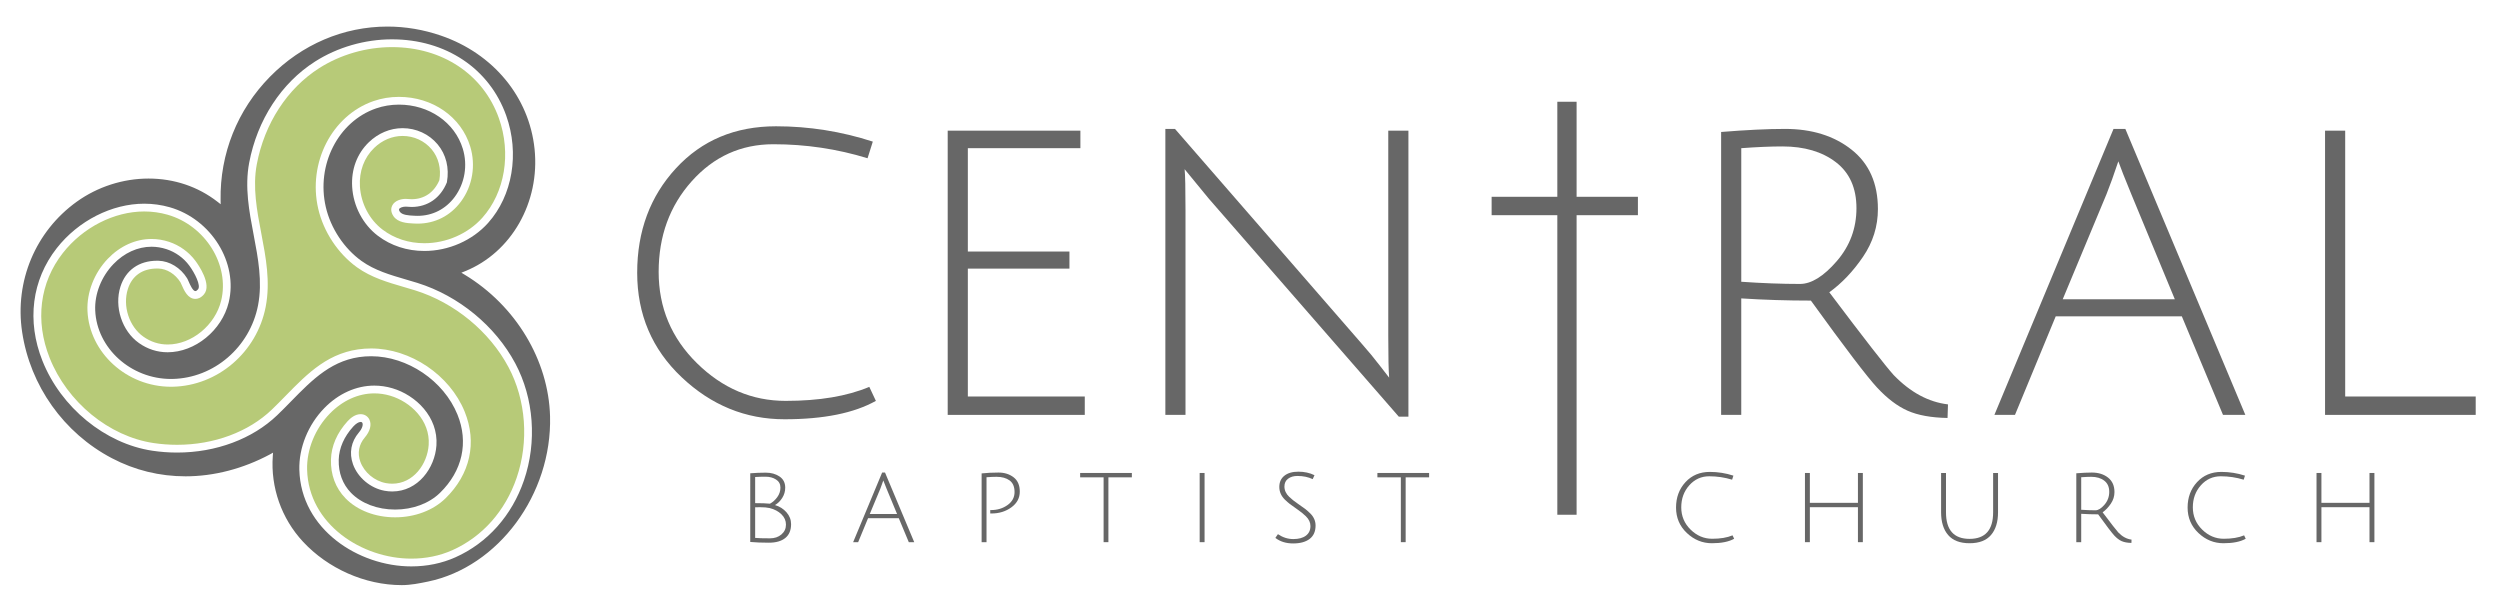
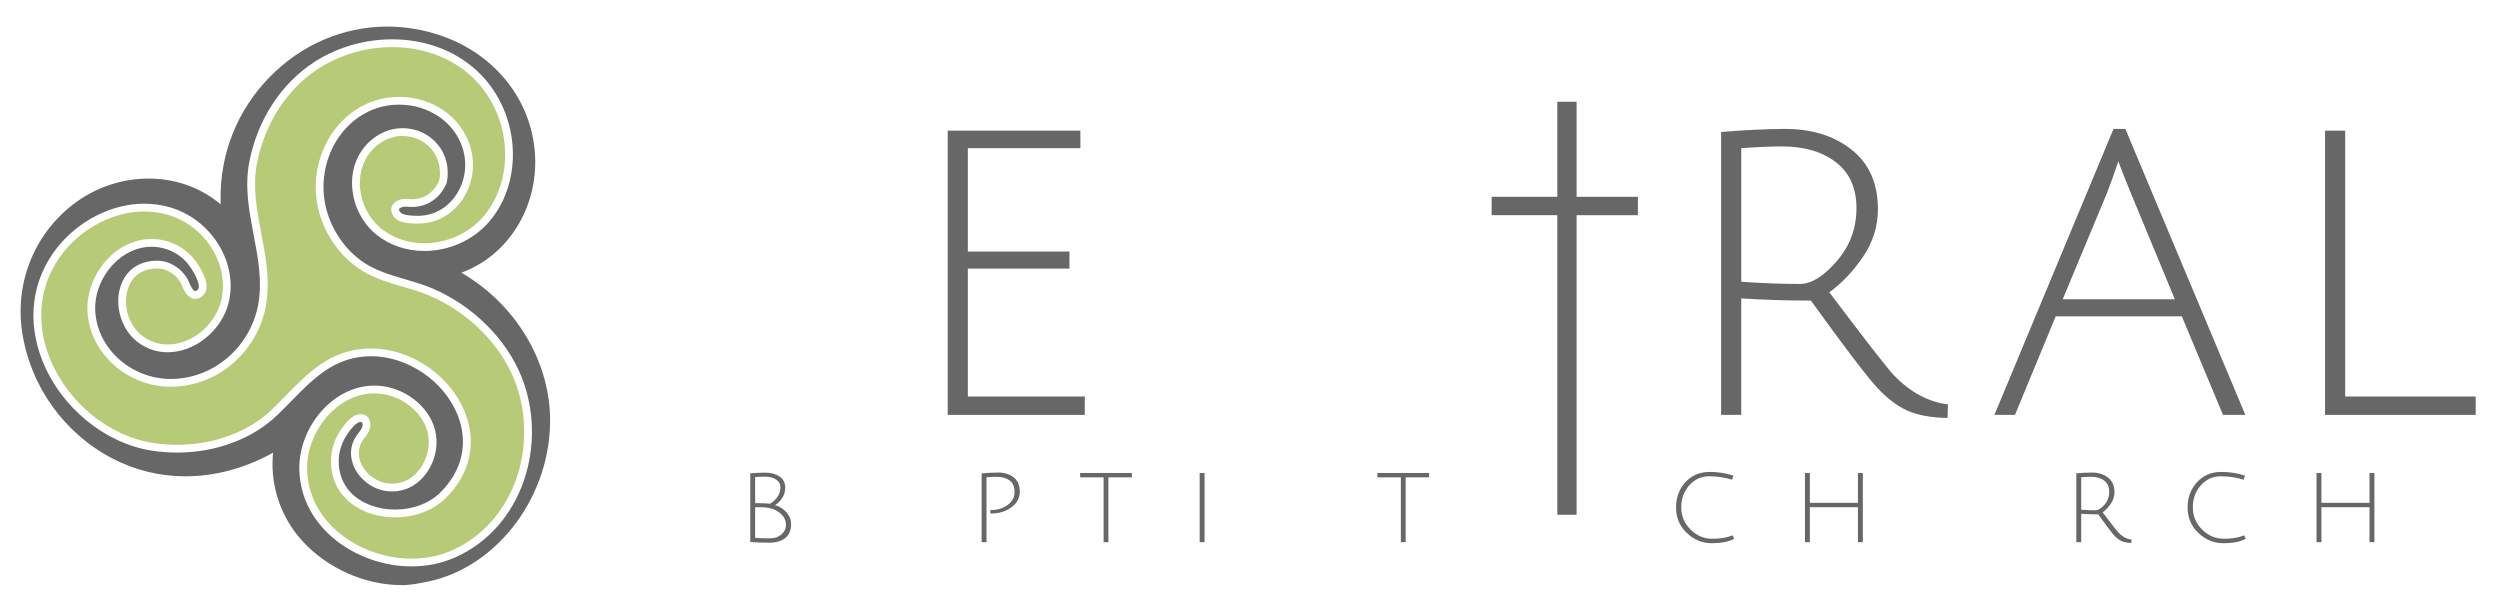
<svg xmlns="http://www.w3.org/2000/svg" version="1.1" id="Layer_1" x="0px" y="0px" viewBox="0 0 600 147.348" enable-background="new 0 0 600 147.348" xml:space="preserve">
  <g>
    <path fill="#B7CA78" d="M98.703,134.072c-11.761,0-24.662-8.174-24.998-21.38c-0.121-4.785,1.921-9.81,5.462-13.442   C82.21,96.129,86,94.41,89.836,94.41c1.269,0,2.549,0.187,3.806,0.557c4.89,1.437,9.635,5.954,9.243,11.809   c-0.308,4.577-3.665,9.311-8.751,9.311c-0.492,0-0.997-0.047-1.503-0.139c-2.759-0.502-5.234-2.576-6.158-5.159   c-0.733-2.05-0.351-4.105,1.075-5.786c1.273-1.501,1.682-3.059,1.121-4.273c-0.388-0.833-1.18-1.33-2.122-1.33   c-1.31,0-2.432,0.931-3.143,1.712c-2.511,2.756-3.885,5.927-3.974,9.173c-0.101,3.638,1.104,6.852,3.482,9.297   c2.829,2.909,7.174,4.576,11.921,4.576c4.705,0,9.1-1.652,12.059-4.532c5.962-5.804,7.647-13.401,4.623-20.842   c-3.568-8.781-13.007-15.153-22.445-15.153c-0.527,0-1.053,0.019-1.584,0.057c-8.473,0.612-13.572,5.825-18.971,11.342   c-1.066,1.089-2.167,2.215-3.281,3.282c-5.598,5.363-13.88,8.439-22.722,8.439c-1.892,0-3.797-0.141-5.66-0.419   c-10.694-1.602-20.716-9.815-24.937-20.437c-3.544-8.919-2.386-18.099,3.179-25.187c4.821-6.141,12.303-9.957,19.524-9.957   c1.908,0,3.792,0.261,5.598,0.777c9.058,2.588,14.95,12.029,12.864,20.616c-1.436,5.907-7.074,10.534-12.838,10.535   c-2.107,0-4.066-0.632-5.825-1.877c-3.43-2.43-5.033-7.353-3.728-11.452c1.008-3.165,3.496-4.907,7.005-4.907l0.311,0.004   c2.034,0.056,4.073,1.324,5.305,3.309c0.066,0.108,0.154,0.32,0.259,0.561c0.597,1.359,1.498,3.416,3.322,3.416   c0.518,0,1.297-0.189,2.059-1.088c1.986-2.341-1.354-7.104-2.042-8.035c-1.573-2.121-3.827-3.746-6.35-4.575   c-1.375-0.452-2.784-0.681-4.189-0.681c-3.839,0-7.572,1.691-10.512,4.764c-3.24,3.384-5.058,8.05-4.865,12.481   c0.438,10.047,9.431,18.22,20.047,18.22l0.376-0.004c10.846-0.216,20.242-8.285,22.35-19.184c1.161-6.01,0.034-11.91-1.057-17.615   c-1.041-5.449-2.117-11.079-1.077-16.592c1.843-9.78,7.308-18.194,14.993-23.085c5.099-3.246,11.295-5.034,17.444-5.034   c12.091,0,21.924,6.536,25.662,17.057c3.006,8.46,1.444,17.844-3.98,23.906c-3.418,3.821-8.616,6.101-13.901,6.101   c-3.742,0-7.208-1.125-10.022-3.253c-3.166-2.394-5.202-6.277-5.448-10.385c-0.216-3.619,1.002-6.902,3.432-9.246   c1.913-1.845,4.327-2.86,6.8-2.86c2.726,0,5.269,1.169,6.976,3.206c1.661,1.982,2.32,4.611,1.862,7.413   c-1.268,2.945-3.634,4.564-6.673,4.565c-0.319,0-0.648-0.019-0.978-0.055c-0.136-0.015-0.286-0.023-0.444-0.023   c-1.093,0-2.585,0.404-3.193,1.54c-0.244,0.457-0.538,1.401,0.254,2.588c1.057,1.584,3.34,1.7,4.704,1.77l0.291,0.016   c0.266,0.016,0.536,0.023,0.803,0.023c4.188,0,7.887-1.881,10.417-5.297c2.773-3.745,3.604-8.685,2.222-13.215   c-2.17-7.123-9.05-11.908-17.121-11.908c-2.109,0-4.164,0.342-6.109,1.017c-9.972,3.464-15.793,14.812-13.25,25.836   c1.275,5.527,4.753,10.778,9.304,14.049c3.405,2.447,7.384,3.604,11.231,4.724c0.911,0.265,1.818,0.528,2.711,0.807   c9.458,2.958,17.836,9.844,22.411,18.42c4.221,7.912,4.953,17.849,1.959,26.583c-2.735,7.973-8.224,14.143-15.457,17.373   C105.531,133.394,102.224,134.072,98.703,134.072z" />
    <path fill="#676767" d="M111.529,65.932l-0.798-0.483l0.865-0.349c11.154-4.494,18.022-16.554,16.702-29.327   c-1.289-12.482-9.9-22.914-22.47-27.226c-4.2-1.44-8.516-2.171-12.828-2.171c-10.553,0-20.57,4.276-28.208,12.042   c-7.827,7.957-12.035,18.479-11.849,29.624l0.016,0.973l-0.768-0.598c-4.682-3.64-10.405-5.564-16.55-5.564   c-6.11,0-12.221,1.97-17.207,5.547C8.513,55.517,3.484,67.499,5.31,79.671c1.935,12.91,9.989,24.236,21.542,30.299   c5.5,2.887,11.45,4.347,17.684,4.347c6.826,0,13.828-1.825,20.249-5.264l0.745-0.415l-0.061,0.811   c-0.534,7.486,2.05,14.973,7.276,20.586c5.937,6.376,14.793,10.394,23.69,10.394h0.001c2.122,0,4.235-0.426,6.283-0.851   c16.902-3.508,29.771-20.942,29.294-39.638C131.671,86.505,123.822,73.369,111.529,65.932z M125.751,115.286   c-2.904,8.467-8.75,15.027-16.46,18.47c-3.24,1.447-6.801,2.18-10.586,2.18c-12.634,0-26.497-8.868-26.862-23.196   c-0.134-5.276,2.105-10.805,5.99-14.791c3.397-3.485,7.66-5.403,12.004-5.403c1.446,0,2.903,0.213,4.331,0.632   c5.604,1.645,11.036,6.887,10.577,13.723c-0.364,5.432-4.433,11.051-10.611,11.051c-0.605,0-1.223-0.057-1.837-0.169   c-3.393-0.618-6.439-3.176-7.579-6.365c-0.967-2.703-0.466-5.41,1.41-7.62c0.852-1.005,1.04-1.871,0.849-2.285   c-0.077-0.168-0.218-0.249-0.429-0.249c-0.475,0-1.135,0.412-1.765,1.103c-2.206,2.42-3.413,5.176-3.489,7.969   c-0.086,3.123,0.936,5.87,2.954,7.945c2.481,2.549,6.338,4.011,10.584,4.011c4.224,0,8.145-1.459,10.759-4.003   c5.39-5.247,6.92-12.1,4.196-18.803c-3.294-8.107-12.008-13.991-20.719-13.991c-0.483,0-0.965,0.017-1.451,0.052   c-7.768,0.56-12.628,5.528-17.773,10.788c-1.077,1.1-2.189,2.237-3.323,3.323c-5.943,5.692-14.695,8.957-24.011,8.958   c-1.986,0-3.982-0.148-5.935-0.441c-11.329-1.697-21.936-10.374-26.394-21.592c-3.796-9.552-2.54-19.402,3.445-27.027   c5.166-6.581,13.21-10.67,20.991-10.67c2.082,0,4.138,0.285,6.11,0.848c9.993,2.854,16.479,13.319,14.163,22.849   c-1.63,6.705-8.064,11.958-14.649,11.959c-2.5,0-4.822-0.747-6.902-2.221c-4.064-2.88-5.967-8.7-4.427-13.539   c1.256-3.944,4.456-6.207,8.781-6.207c0.116,0,0.231,0.001,0.349,0.005c2.667,0.073,5.293,1.678,6.853,4.189   c0.116,0.186,0.236,0.462,0.39,0.812c0.325,0.741,1.002,2.284,1.607,2.284c0.227,0,0.472-0.233,0.638-0.429   c0.737-0.869-0.757-3.88-2.12-5.719c-1.343-1.813-3.274-3.203-5.435-3.913c-1.186-0.39-2.4-0.588-3.607-0.588   c-3.325,0-6.581,1.488-9.166,4.188c-2.895,3.023-4.52,7.177-4.349,11.11c0.395,9.063,8.553,16.437,18.185,16.437l0.357-0.004   c9.959-0.199,18.596-7.632,20.538-17.673c1.093-5.66,0-11.381-1.057-16.914c-1.071-5.617-2.18-11.423-1.075-17.285   c1.939-10.283,7.707-19.145,15.824-24.311C81.02,11.33,87.571,9.439,94.07,9.439c12.903,0,23.409,7.011,27.419,18.297   c3.231,9.094,1.524,19.21-4.348,25.773c-3.766,4.209-9.482,6.722-15.29,6.722c-4.152,0-8.006-1.256-11.148-3.631   c-3.594-2.718-5.907-7.115-6.184-11.761c-0.251-4.173,1.17-7.971,3.998-10.699c2.263-2.181,5.137-3.382,8.094-3.382   c3.28,0,6.343,1.412,8.406,3.873c2.052,2.448,2.848,5.675,2.242,9.087l-0.008,0.048l-0.019,0.046   c-1.52,3.723-4.601,5.858-8.455,5.858c-0.387,0-0.784-0.022-1.182-0.066c-0.074-0.008-0.155-0.012-0.24-0.012   c-0.69,0-1.384,0.249-1.548,0.555c-0.086,0.159-0.032,0.387,0.16,0.673c0.538,0.806,2.235,0.893,3.251,0.944l0.296,0.016   c0.236,0.014,0.471,0.021,0.702,0.021c3.582,0,6.748-1.613,8.918-4.543c2.423-3.271,3.147-7.594,1.938-11.561   c-1.93-6.333-8.094-10.587-15.338-10.587c-1.902,0-3.751,0.308-5.498,0.914c-9.088,3.156-14.38,13.545-12.046,23.654   c1.176,5.098,4.382,9.941,8.575,12.954c3.146,2.261,6.968,3.372,10.665,4.448c0.922,0.268,1.84,0.535,2.746,0.818   c9.914,3.102,18.699,10.325,23.499,19.323C128.134,95.582,128.91,106.073,125.751,115.286z" />
    <g>
      <g>
-         <path fill="#676767" d="M210.21,96.211c-5.255,2.943-12.56,4.414-21.915,4.414c-9.355,0-17.59-3.363-24.7-10.09     c-7.113-6.727-10.67-15.083-10.67-25.069s3.101-18.342,9.302-25.068c6.202-6.727,14.207-10.09,24.018-10.09     c7.918,0,15.662,1.227,23.229,3.679l-1.261,3.995c-7.288-2.242-14.819-3.364-22.598-3.364c-7.778,0-14.313,2.961-19.602,8.882     c-5.291,5.922-7.936,13.175-7.936,21.757c0,8.585,3.065,15.89,9.197,21.916c6.131,6.027,13.225,9.039,21.284,9.039     c8.058,0,14.751-1.12,20.076-3.364L210.21,96.211z" />
        <path fill="#676767" d="M227.448,99.574V31.358h31.847v4.204h-27.013v24.806h24.385v4.099h-24.385V95.16h28.064v4.414H227.448z" />
-         <path fill="#676767" d="M279.686,99.574V30.938h2.312l44.776,51.503c1.612,1.823,3.101,3.627,4.467,5.413     c1.366,1.787,2.084,2.716,2.154,2.785c-0.14-1.682-0.21-4.975-0.21-9.88V31.358h4.836v68.636h-2.312L290.091,47.65l-5.781-7.043     c0.139,1.403,0.21,4.695,0.21,9.88v49.086H279.686z" />
        <path fill="#676767" d="M357.991,47.229h15.767V24.421h4.625v22.809h14.716v4.415h-14.716v71.895h-4.625V51.644h-15.767V47.229z" />
        <path fill="#676767" d="M413.07,99.574V31.674c6.026-0.49,11.141-0.736,15.345-0.736c6.446,0,11.773,1.665,15.977,4.992     c4.205,3.33,6.307,8.077,6.307,14.243c0,4.135-1.192,7.953-3.575,11.457c-2.382,3.505-5.081,6.342-8.093,8.514     c8.338,11.073,13.488,17.694,15.451,19.866c3.994,4.135,8.338,6.483,13.034,7.043l-0.105,3.258     c-3.926-0.071-7.113-0.649-9.566-1.734c-2.454-1.085-4.888-2.925-7.305-5.519c-2.417-2.591-7.726-9.565-15.924-20.917     c-5.677,0-11.247-0.174-16.713-0.526v27.959H413.07z M431.99,68.147c2.733,0,5.676-1.822,8.829-5.466     c3.153-3.643,4.73-7.883,4.73-12.718c0-4.835-1.647-8.514-4.94-11.036c-3.294-2.523-7.567-3.784-12.824-3.784     c-2.803,0-6.096,0.141-9.88,0.42v32.059C422.95,67.972,427.644,68.147,431.99,68.147z" />
        <path fill="#676767" d="M493.371,75.925l-9.776,23.649h-4.94l28.59-68.636h2.838l28.799,68.636h-5.36l-9.881-23.649H493.371z      M508.402,38.716c-1.051,3.153-1.997,5.781-2.839,7.883l-10.51,25.227h26.907l-10.405-25.121     C509.942,42.781,508.891,40.118,508.402,38.716z" />
        <path fill="#676767" d="M558.011,99.574V31.358h4.835V95.16h31.323v4.414H558.011z" />
      </g>
      <g>
        <path fill="#676767" d="M180.061,113.59c1.211-0.102,2.456-0.153,3.736-0.153c1.279,0,2.376,0.307,3.288,0.921     c0.912,0.614,1.369,1.51,1.369,2.687c0,0.888-0.239,1.706-0.716,2.457c-0.477,0.751-1.058,1.322-1.74,1.714     c1.109,0.324,2.031,0.904,2.764,1.74c0.733,0.836,1.1,1.783,1.1,2.84c0,1.468-0.465,2.576-1.395,3.327     c-0.93,0.751-2.238,1.126-3.928,1.126c-1.689,0-3.182-0.06-4.478-0.179V113.59z M187.302,117.019c0-0.836-0.35-1.48-1.05-1.932     s-1.535-0.678-2.507-0.678c-0.973,0-1.809,0.025-2.508,0.077v6.269c1.484,0,2.669,0.043,3.557,0.128     c0.666-0.358,1.25-0.882,1.753-1.573C187.051,118.619,187.302,117.855,187.302,117.019z M182.389,121.727l-1.151,0.025v7.344     c0.733,0.069,1.919,0.103,3.557,0.103c1.109,0,2.025-0.311,2.751-0.934c0.725-0.622,1.087-1.407,1.087-2.354     c0-0.947-0.362-1.774-1.087-2.482c-0.725-0.708-1.667-1.207-2.827-1.497C184.121,121.796,183.345,121.727,182.389,121.727z" />
-         <path fill="#676767" d="M208.337,124.363l-2.38,5.757h-1.203l6.96-16.71h0.69l7.012,16.71h-1.305l-2.406-5.757H208.337z      M211.996,115.305c-0.257,0.768-0.487,1.407-0.692,1.919l-2.559,6.141h6.551l-2.534-6.115     C212.371,116.294,212.116,115.646,211.996,115.305z" />
        <path fill="#676767" d="M235.589,130.121v-16.505c1.279-0.136,2.63-0.205,4.055-0.205c1.425,0,2.631,0.38,3.621,1.139     c0.989,0.759,1.484,1.906,1.484,3.441c0,1.536-0.675,2.794-2.022,3.775c-1.348,0.982-2.943,1.471-4.785,1.471     c-0.086,0-0.179,0-0.282,0v-0.819c0.067,0,0.128,0,0.179,0c1.518,0,2.84-0.401,3.967-1.203c1.125-0.801,1.688-1.843,1.688-3.122     s-0.396-2.209-1.19-2.789c-0.793-0.58-1.839-0.87-3.135-0.87c-0.683,0-1.483,0.034-2.404,0.103v15.584H235.589z" />
        <path fill="#676767" d="M264.863,114.562h-5.629v-1.049h12.41v1.049h-5.629v15.558h-1.152V114.562z" />
        <path fill="#676767" d="M287.919,130.121v-16.607h1.177v16.607H287.919z" />
-         <path fill="#676767" d="M311.384,114.23c-0.921,0-1.673,0.223-2.251,0.666c-0.581,0.444-0.871,1.067-0.871,1.868     c0,0.921,0.384,1.749,1.151,2.482c0.546,0.529,1.25,1.087,2.111,1.676c0.862,0.588,1.455,1.011,1.779,1.266     c0.324,0.256,0.716,0.606,1.177,1.049c0.836,0.836,1.255,1.8,1.255,2.892c0,1.416-0.474,2.487-1.421,3.211     c-0.947,0.725-2.269,1.087-3.967,1.087s-3.118-0.443-4.26-1.331l0.614-0.895c1.16,0.785,2.389,1.177,3.685,1.177     c1.296,0,2.307-0.272,3.032-0.819c0.724-0.546,1.087-1.313,1.087-2.303c0-0.852-0.367-1.638-1.1-2.354     c-0.511-0.512-1.199-1.066-2.061-1.663c-0.862-0.597-1.462-1.028-1.804-1.292c-0.341-0.264-0.742-0.618-1.203-1.062     c-0.869-0.87-1.305-1.876-1.305-3.019c0-1.143,0.406-2.038,1.216-2.687c0.81-0.648,1.932-0.973,3.365-0.973     c1.434,0,2.721,0.282,3.864,0.844l-0.435,0.947C313.986,114.486,312.766,114.23,311.384,114.23z" />
        <path fill="#676767" d="M336.204,114.562h-5.629v-1.049h12.41v1.049h-5.629v15.558h-1.152V114.562z" />
        <path fill="#676767" d="M416.196,129.302c-1.279,0.716-3.058,1.074-5.336,1.074s-4.282-0.819-6.014-2.456     c-1.731-1.638-2.596-3.672-2.596-6.103c0-2.431,0.754-4.466,2.264-6.103c1.51-1.638,3.458-2.456,5.847-2.456     c1.928,0,3.814,0.298,5.656,0.895l-0.308,0.973c-1.775-0.546-3.608-0.819-5.502-0.819c-1.893,0-3.485,0.721-4.772,2.162     c-1.288,1.442-1.932,3.207-1.932,5.297s0.746,3.869,2.24,5.336c1.492,1.468,3.219,2.201,5.181,2.201s3.592-0.272,4.888-0.819     L416.196,129.302z" />
        <path fill="#676767" d="M445.905,130.121v-8.393h-11.54v8.393h-1.177v-16.607h1.177v7.165h11.54v-7.165h1.177v16.607H445.905z" />
-         <path fill="#676767" d="M477.84,128.406c-1.126,1.314-2.84,1.97-5.144,1.97c-2.303,0-4.017-0.657-5.144-1.97     c-1.126-1.313-1.689-3.13-1.689-5.45v-9.442h1.177v9.442c0,4.248,1.885,6.372,5.656,6.372c3.769,0,5.655-2.123,5.655-6.372     v-9.442h1.177v9.442C479.529,125.276,478.965,127.093,477.84,128.406z" />
        <path fill="#676767" d="M498.312,130.121V113.59c1.466-0.119,2.712-0.179,3.736-0.179c1.569,0,2.866,0.405,3.889,1.216     c1.024,0.81,1.536,1.966,1.536,3.467c0,1.007-0.291,1.937-0.871,2.789c-0.58,0.854-1.237,1.544-1.97,2.073     c2.029,2.696,3.283,4.308,3.762,4.837c0.972,1.007,2.029,1.578,3.173,1.714l-0.026,0.793c-0.955-0.017-1.731-0.158-2.328-0.422     c-0.598-0.264-1.19-0.712-1.779-1.343c-0.589-0.631-1.88-2.329-3.877-5.092c-1.382,0-2.738-0.043-4.068-0.128v6.807H498.312z      M502.917,122.47c0.666,0,1.382-0.444,2.15-1.331c0.768-0.887,1.151-1.919,1.151-3.097c0-1.177-0.401-2.072-1.203-2.687     c-0.802-0.614-1.841-0.921-3.122-0.921c-0.683,0-1.483,0.034-2.404,0.103v7.805C500.716,122.427,501.86,122.47,502.917,122.47z" />
        <path fill="#676767" d="M538.972,129.302c-1.279,0.716-3.058,1.074-5.336,1.074s-4.282-0.819-6.014-2.456     c-1.731-1.638-2.596-3.672-2.596-6.103c0-2.431,0.754-4.466,2.264-6.103c1.51-1.638,3.458-2.456,5.847-2.456     c1.928,0,3.814,0.298,5.656,0.895l-0.307,0.973c-1.775-0.546-3.609-0.819-5.502-0.819s-3.485,0.721-4.772,2.162     c-1.288,1.442-1.932,3.207-1.932,5.297s0.746,3.869,2.24,5.336c1.492,1.468,3.219,2.201,5.181,2.201s3.592-0.272,4.888-0.819     L538.972,129.302z" />
        <path fill="#676767" d="M568.681,130.121v-8.393h-11.54v8.393h-1.177v-16.607h1.177v7.165h11.54v-7.165h1.177v16.607H568.681z" />
      </g>
    </g>
  </g>
</svg>